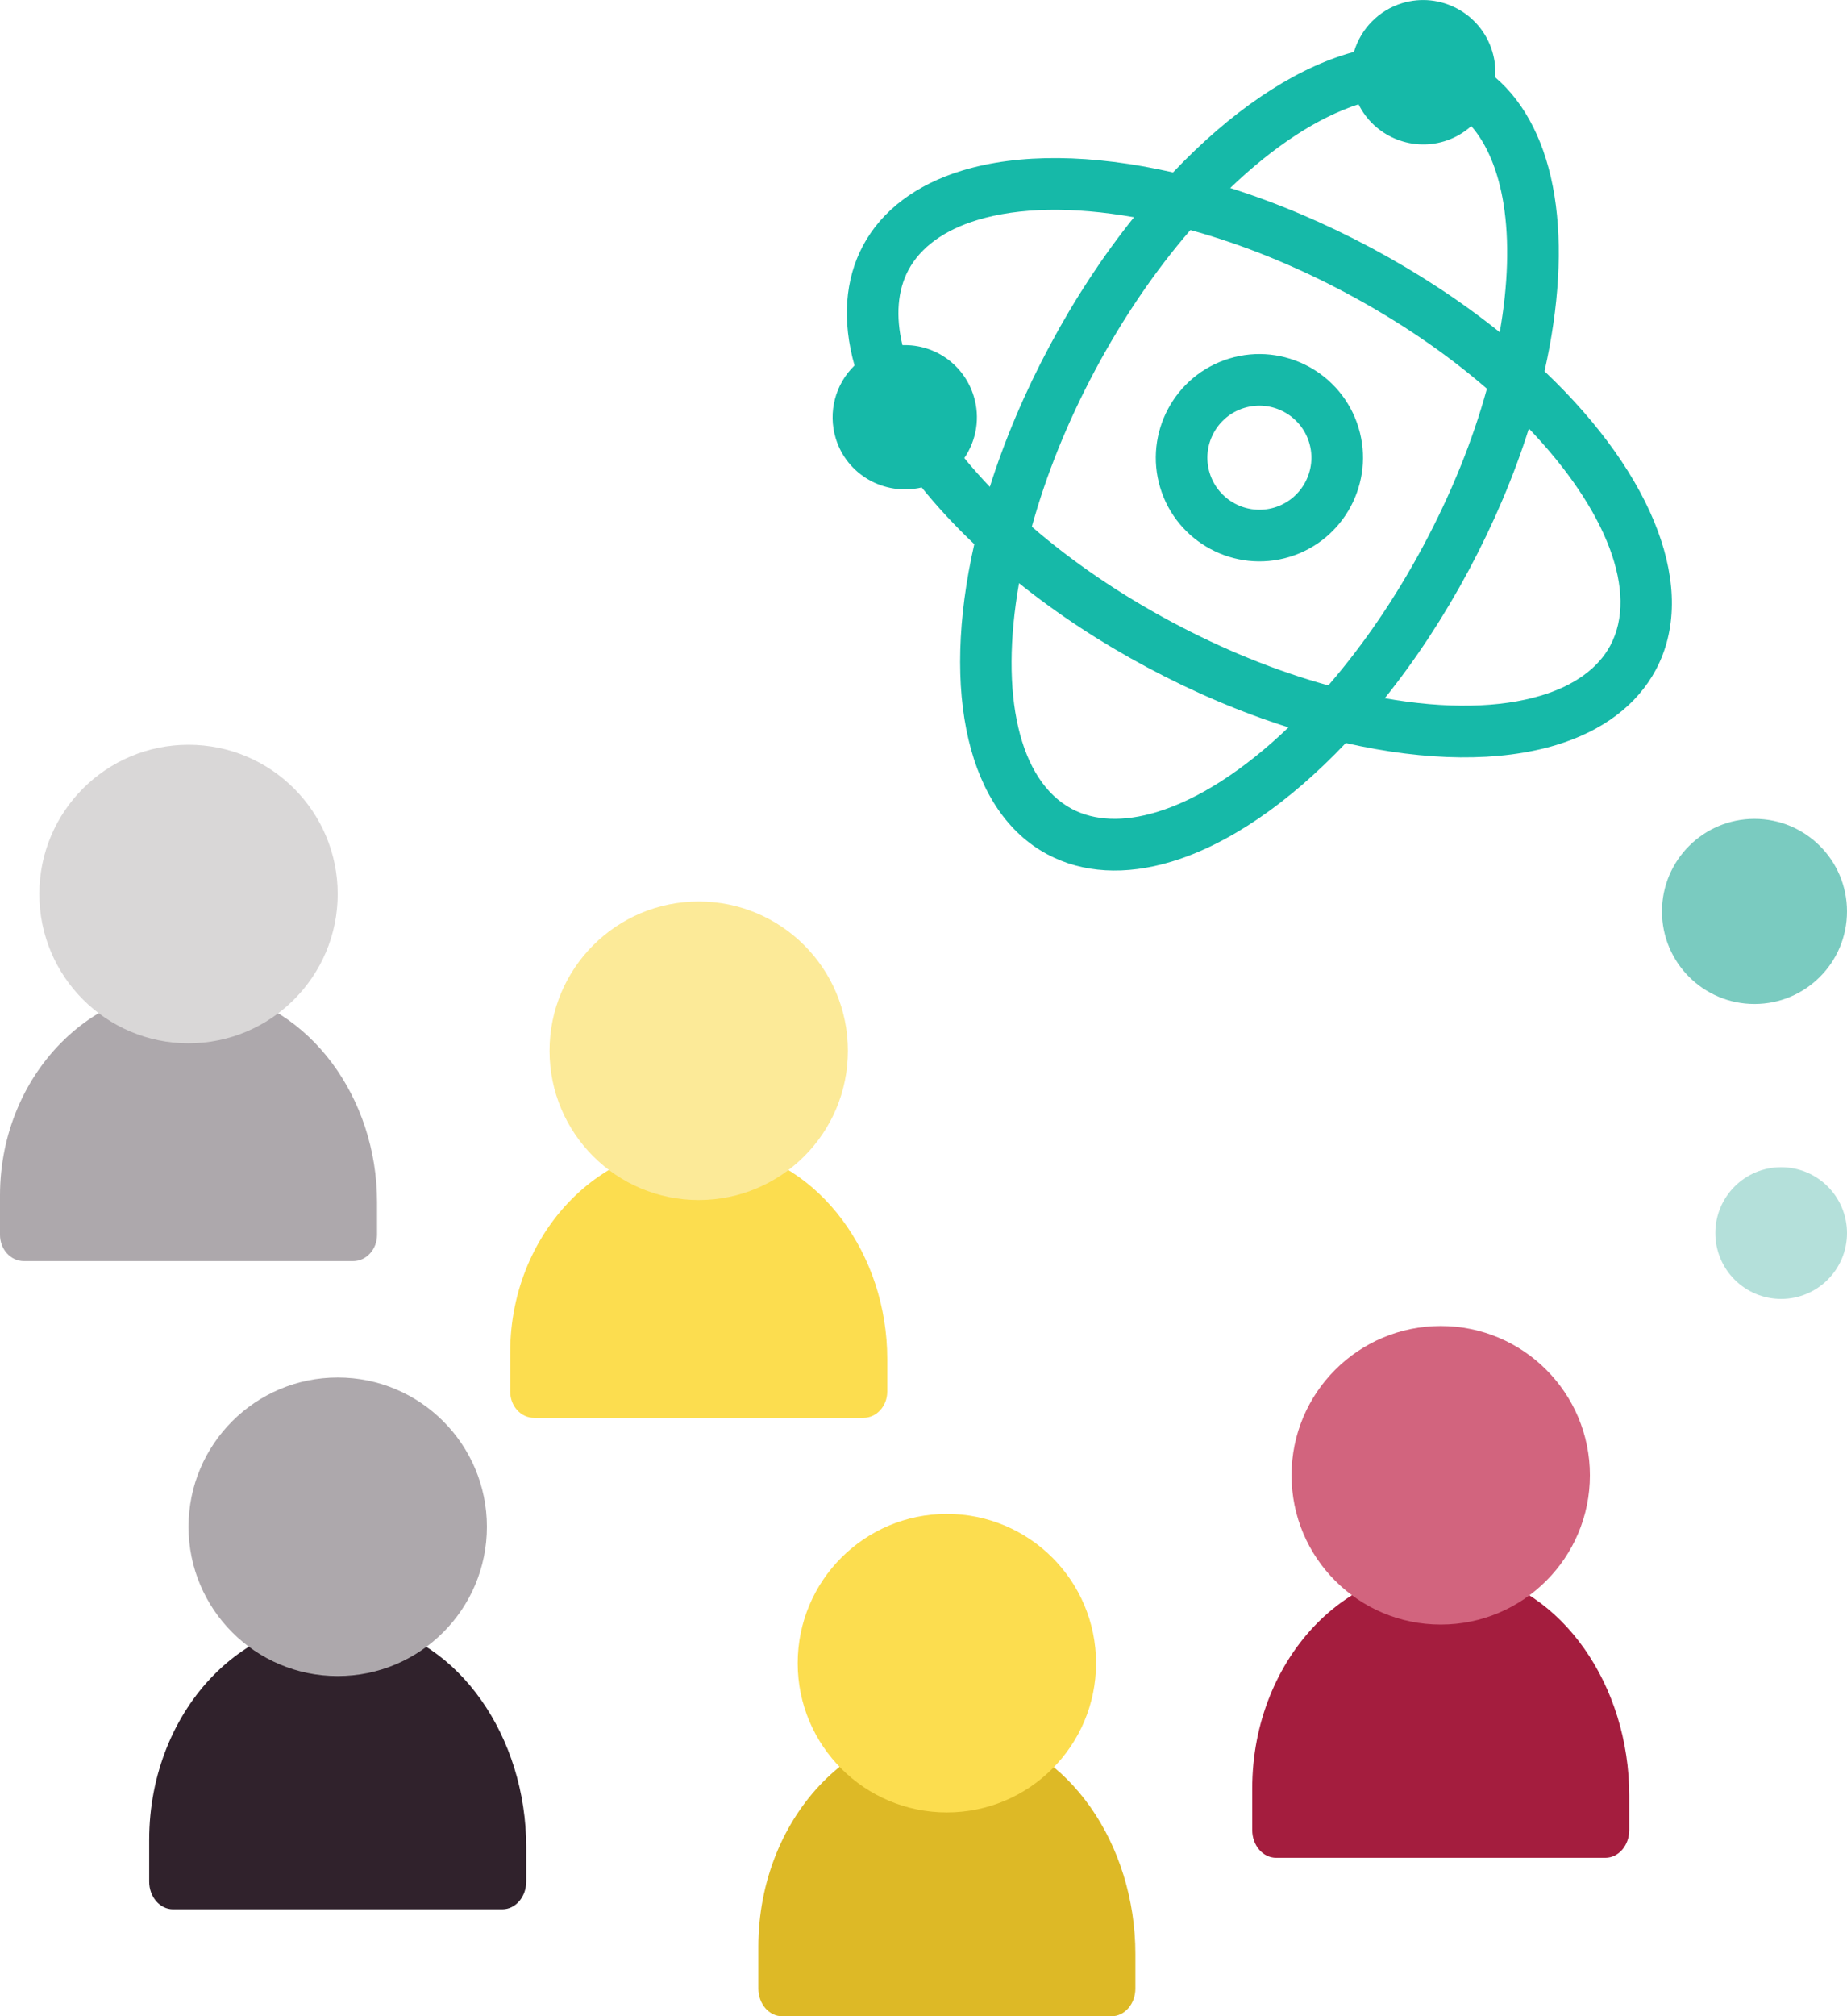
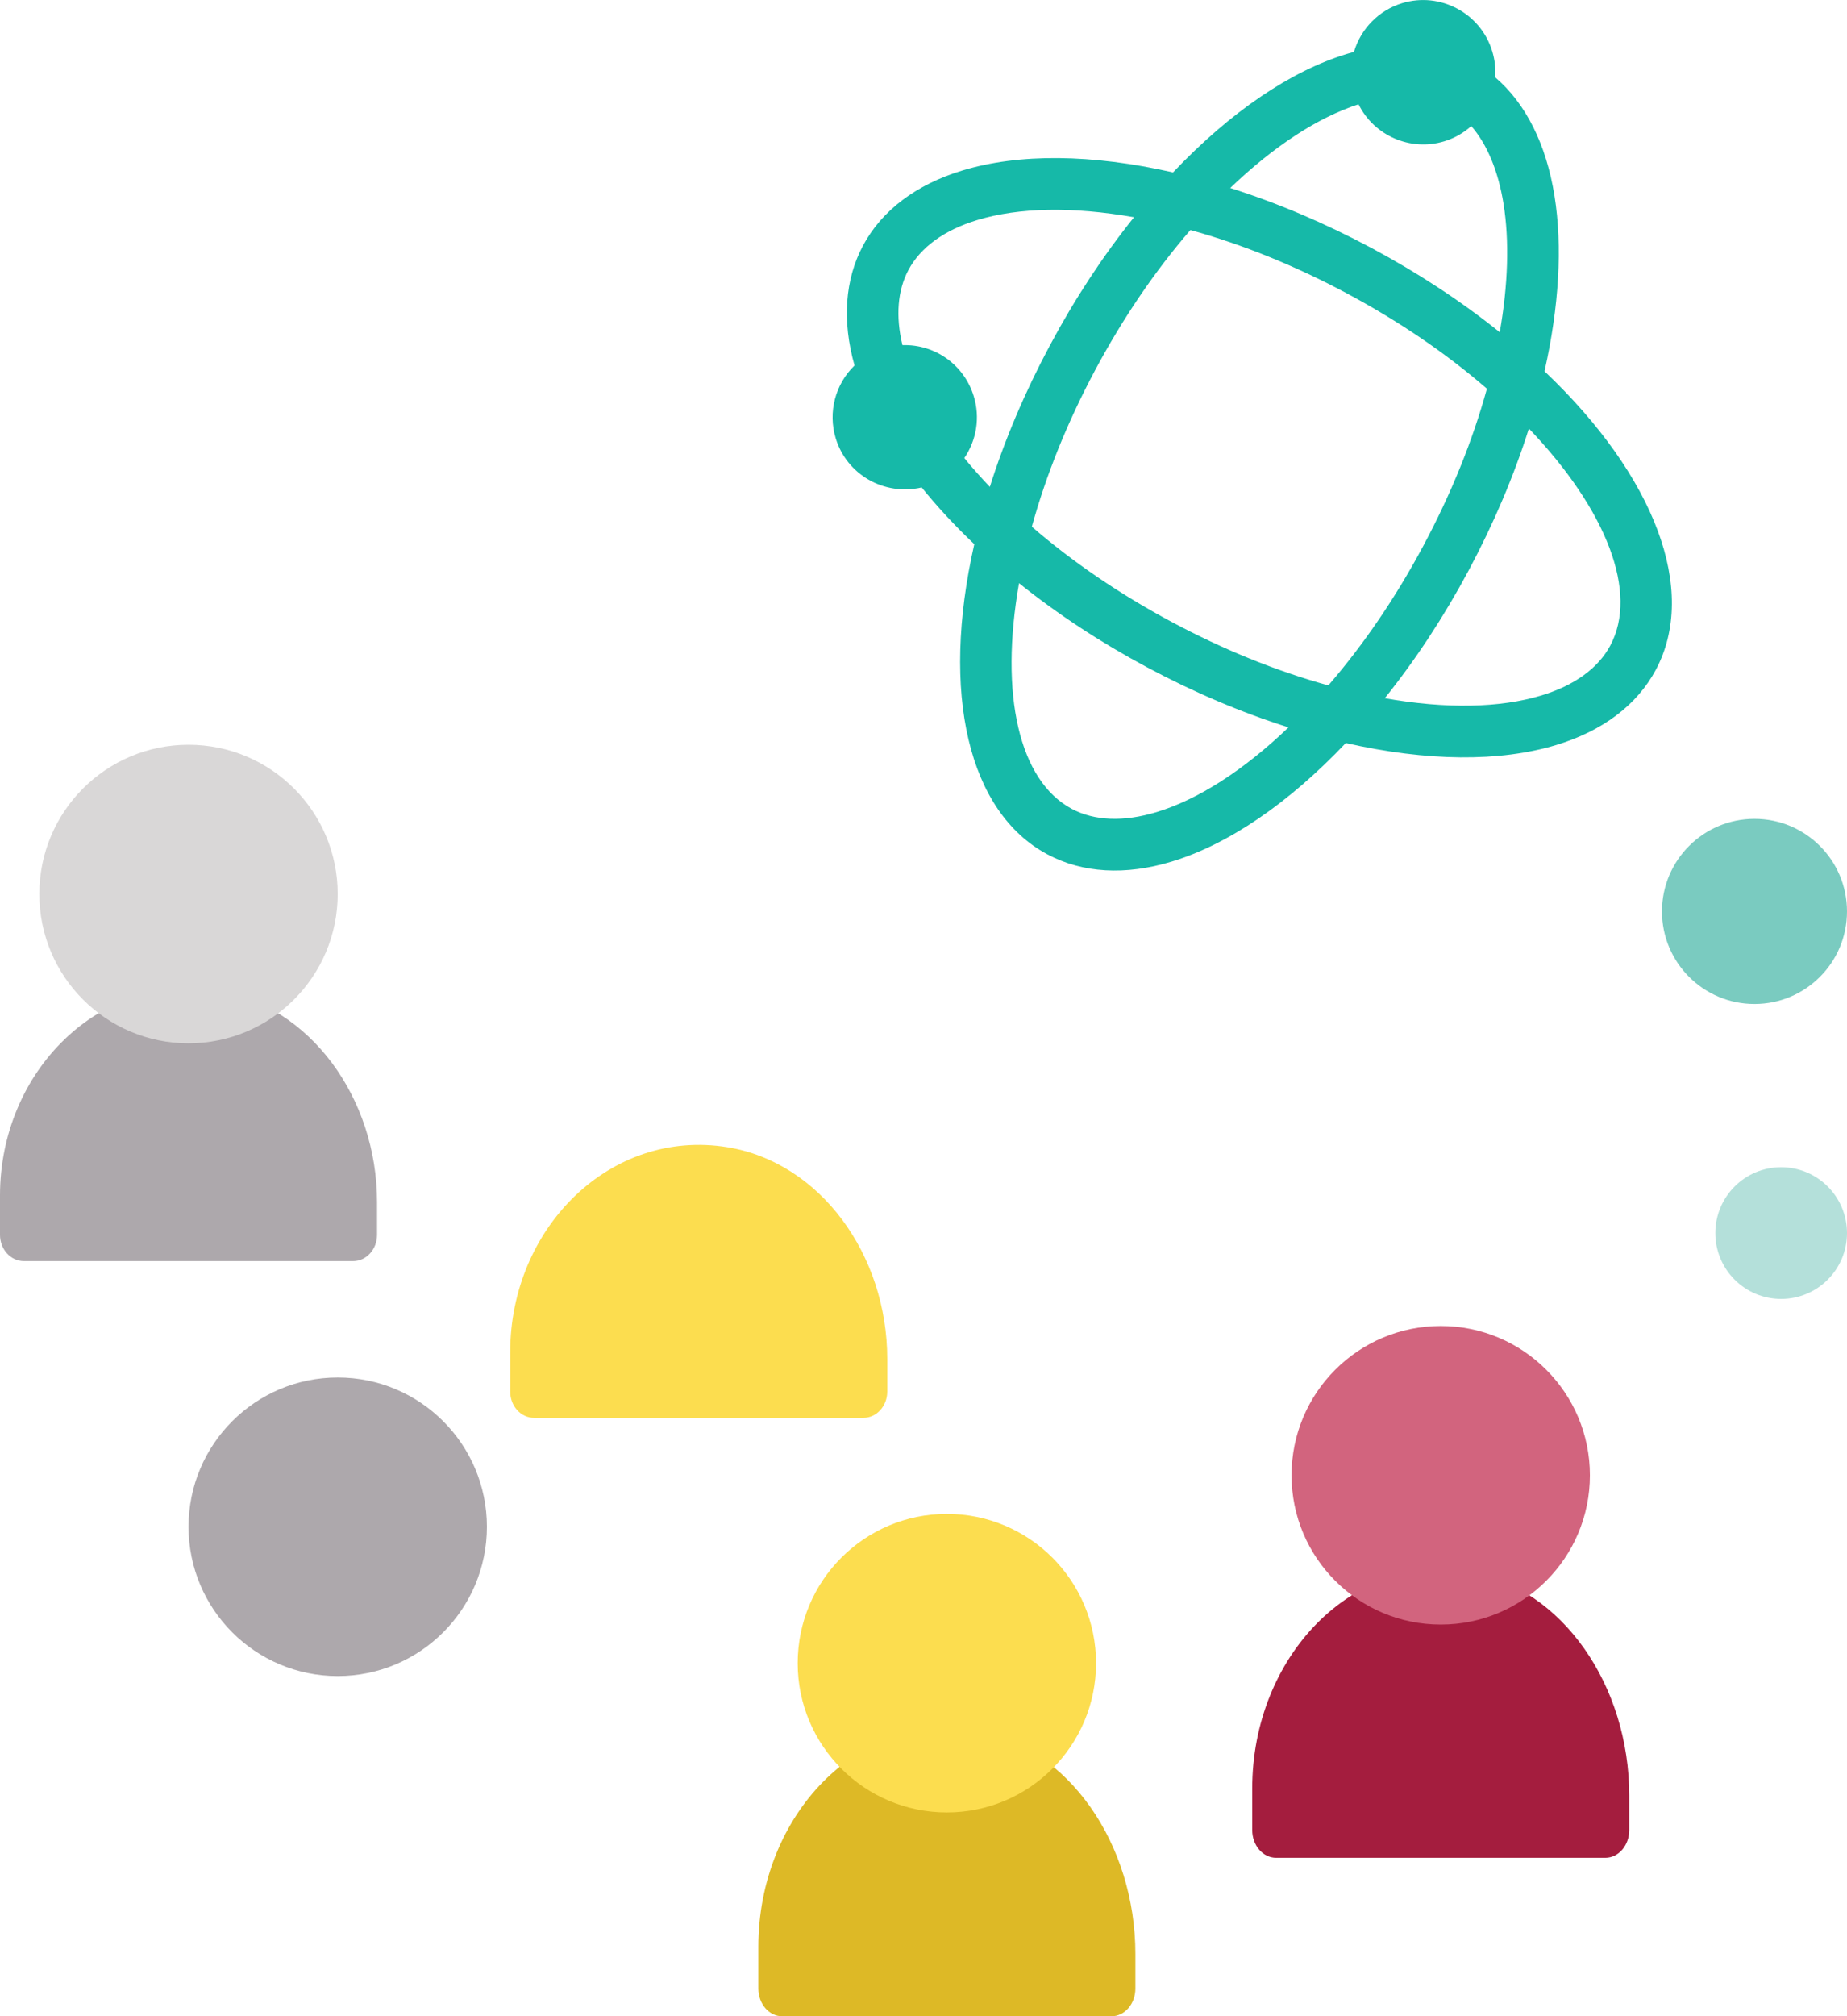
<svg xmlns="http://www.w3.org/2000/svg" version="1.1" id="Layer_1" x="0px" y="0px" viewBox="0 0 72.554 79.153" style="enable-background:new 0 0 72.554 79.153;" xml:space="preserve">
  <style type="text/css">
	.st0{fill:#ADA8AC;}
	.st1{fill:#D9D7D7;}
	.st2{fill:#A41D3E;}
	.st3{fill:#D2647E;}
	.st4{fill:#DDB926;}
	.st5{fill:#FCDD4F;}
	.st6{fill:#FCEA98;}
	.st7{fill:#30222C;}
	.st8{fill:#16B9A8;}
	.st9{fill:#7ACBC0;}
	.st10{fill:#B4E0DA;}
</style>
  <g id="XMLID_1079_">
    <g id="XMLID_984_">
      <path id="XMLID_1151_" class="st0" d="M0,48.476l0-1.546c0-4.892,3.946-8.79,8.523-8.05c3.667,0.593,6.288,4.238,6.288,8.312    l0,1.284c0,0.569-0.42,1.031-0.938,1.031H0.938C0.42,49.507,0,49.045,0,48.476z" />
      <circle id="XMLID_1141_" class="st1" cx="7.405" cy="35.097" r="5.86" />
    </g>
    <g id="XMLID_946_">
      <path id="XMLID_1127_" class="st2" d="M49.19,71.843V70.21c0-5.168,3.946-9.287,8.523-8.505C61.379,62.331,64,66.182,64,70.487    l0,1.356c0,0.601-0.42,1.089-0.938,1.089H50.127C49.609,72.932,49.19,72.445,49.19,71.843z" />
      <circle id="XMLID_1124_" class="st3" cx="56.595" cy="57.915" r="5.86" />
    </g>
    <g id="XMLID_944_">
      <path id="XMLID_1118_" class="st4" d="M29.789,78.064v-1.634c0-5.168,3.946-9.287,8.523-8.505    c3.667,0.627,6.288,4.478,6.288,8.783v1.356c0,0.601-0.42,1.089-0.938,1.089H30.727C30.209,79.153,29.789,78.666,29.789,78.064z" />
      <circle id="XMLID_1114_" class="st5" cx="37.195" cy="65.291" r="5.86" />
    </g>
    <g id="XMLID_985_">
      <path id="XMLID_1100_" class="st5" d="M20.042,54.63v-1.546c0-4.892,3.946-8.79,8.523-8.05c3.667,0.593,6.288,4.238,6.288,8.312    l0,1.284c0,0.569-0.42,1.031-0.938,1.031H20.98C20.462,55.661,20.042,55.199,20.042,54.63z" />
-       <circle id="XMLID_1097_" class="st6" cx="27.447" cy="41.25" r="5.86" />
    </g>
    <g id="XMLID_942_">
-       <path id="XMLID_1086_" class="st7" d="M5.86,73.865v-1.634c0-5.168,3.946-9.287,8.523-8.505c3.667,0.627,6.288,4.478,6.288,8.783    l0,1.356c0,0.601-0.42,1.089-0.938,1.089H6.798C6.28,74.954,5.86,74.466,5.86,73.865z" />
      <circle id="XMLID_1082_" class="st0" cx="13.266" cy="59.937" r="5.86" />
    </g>
    <g id="XMLID_932_">
      <g id="XMLID_1050_">
-         <path id="XMLID_1021_" class="st8" d="M50.652,21.863c-2.148,0.651-4.424-0.567-5.075-2.714s0.567-4.424,2.714-5.075     c2.148-0.651,4.424,0.567,5.075,2.714C54.017,18.936,52.799,21.212,50.652,21.863z M48.879,16.013     c-1.078,0.327-1.69,1.47-1.363,2.548c0.327,1.078,1.47,1.689,2.548,1.363c1.078-0.327,1.69-1.47,1.363-2.548     S49.957,15.686,48.879,16.013z" />
-       </g>
+         </g>
      <g id="XMLID_1001_">
        <path id="XMLID_1048_" class="st8" d="M61.14,29.244c-2.227,0.675-5.085,0.649-8.275-0.075c-2.251,2.373-4.614,3.981-6.841,4.656     c-1.816,0.55-3.504,0.452-4.881-0.285c-3.107-1.662-4.201-6.318-2.871-12.177c-0.766-0.727-1.46-1.475-2.066-2.227     c-1.474,0.339-2.944-0.499-3.378-1.931c-0.309-1.02-0.019-2.12,0.739-2.857c-0.493-1.751-0.379-3.376,0.335-4.709     c0.736-1.377,2.085-2.396,3.902-2.946c2.229-0.675,5.087-0.649,8.275,0.075c2.252-2.373,4.617-3.982,6.847-4.657     c0.087-0.026,0.174-0.052,0.261-0.075c0.27-0.912,0.982-1.636,1.896-1.913c1.496-0.453,3.082,0.396,3.536,1.892     c0.101,0.334,0.14,0.676,0.115,1.02c1.201,1.023,2.005,2.628,2.33,4.653c0.317,1.976,0.181,4.354-0.393,6.887     c4.359,4.135,6.034,8.616,4.372,11.722C64.306,27.674,62.957,28.693,61.14,29.244z M54.397,27.41     c2.398,0.424,4.519,0.387,6.157-0.11c1.292-0.391,2.226-1.068,2.702-1.959c1.105-2.064-0.12-5.299-3.198-8.517     c-0.587,1.856-1.378,3.719-2.354,5.547C56.725,24.201,55.614,25.893,54.397,27.41z M40.03,22.894     c-0.774,4.384,0.004,7.754,2.068,8.858c0.89,0.476,2.043,0.521,3.335,0.129c1.638-0.496,3.423-1.642,5.182-3.326     c-1.854-0.586-3.718-1.377-5.547-2.355C43.24,25.223,41.548,24.112,40.03,22.894z M40.533,20.677     c1.609,1.391,3.455,2.648,5.491,3.737c2.037,1.089,4.107,1.928,6.156,2.493c1.391-1.608,2.648-3.454,3.737-5.491     c1.091-2.04,1.929-4.11,2.492-6.156c-1.603-1.389-3.45-2.644-5.491-3.737c-2.036-1.089-4.106-1.927-6.156-2.493     c-1.391,1.607-2.647,3.454-3.737,5.491C41.936,16.558,41.098,18.628,40.533,20.677z M37.88,17.982     c0.311,0.379,0.647,0.758,1.003,1.131c0.587-1.858,1.379-3.721,2.356-5.547c0.978-1.829,2.09-3.521,3.307-5.038     c-2.398-0.424-4.519-0.387-6.157,0.11c-1.292,0.391-2.226,1.068-2.702,1.958c-0.429,0.801-0.51,1.819-0.237,2.954     c1.274-0.043,2.427,0.77,2.803,2.012C38.504,16.386,38.364,17.274,37.88,17.982z M48.326,7.38     c1.859,0.589,3.723,1.38,5.549,2.356c1.829,0.979,3.522,2.09,5.038,3.306c0.329-1.862,0.381-3.593,0.15-5.033     c-0.207-1.291-0.643-2.341-1.268-3.06c-0.307,0.275-0.671,0.48-1.067,0.6c-1.333,0.404-2.756-0.229-3.362-1.455     C51.769,4.61,50.037,5.74,48.326,7.38z" />
      </g>
    </g>
    <circle id="XMLID_1045_" class="st9" cx="68.92" cy="35.78" r="3.634" />
    <circle id="XMLID_1080_" class="st10" cx="69.968" cy="48.407" r="2.586" />
  </g>
</svg>